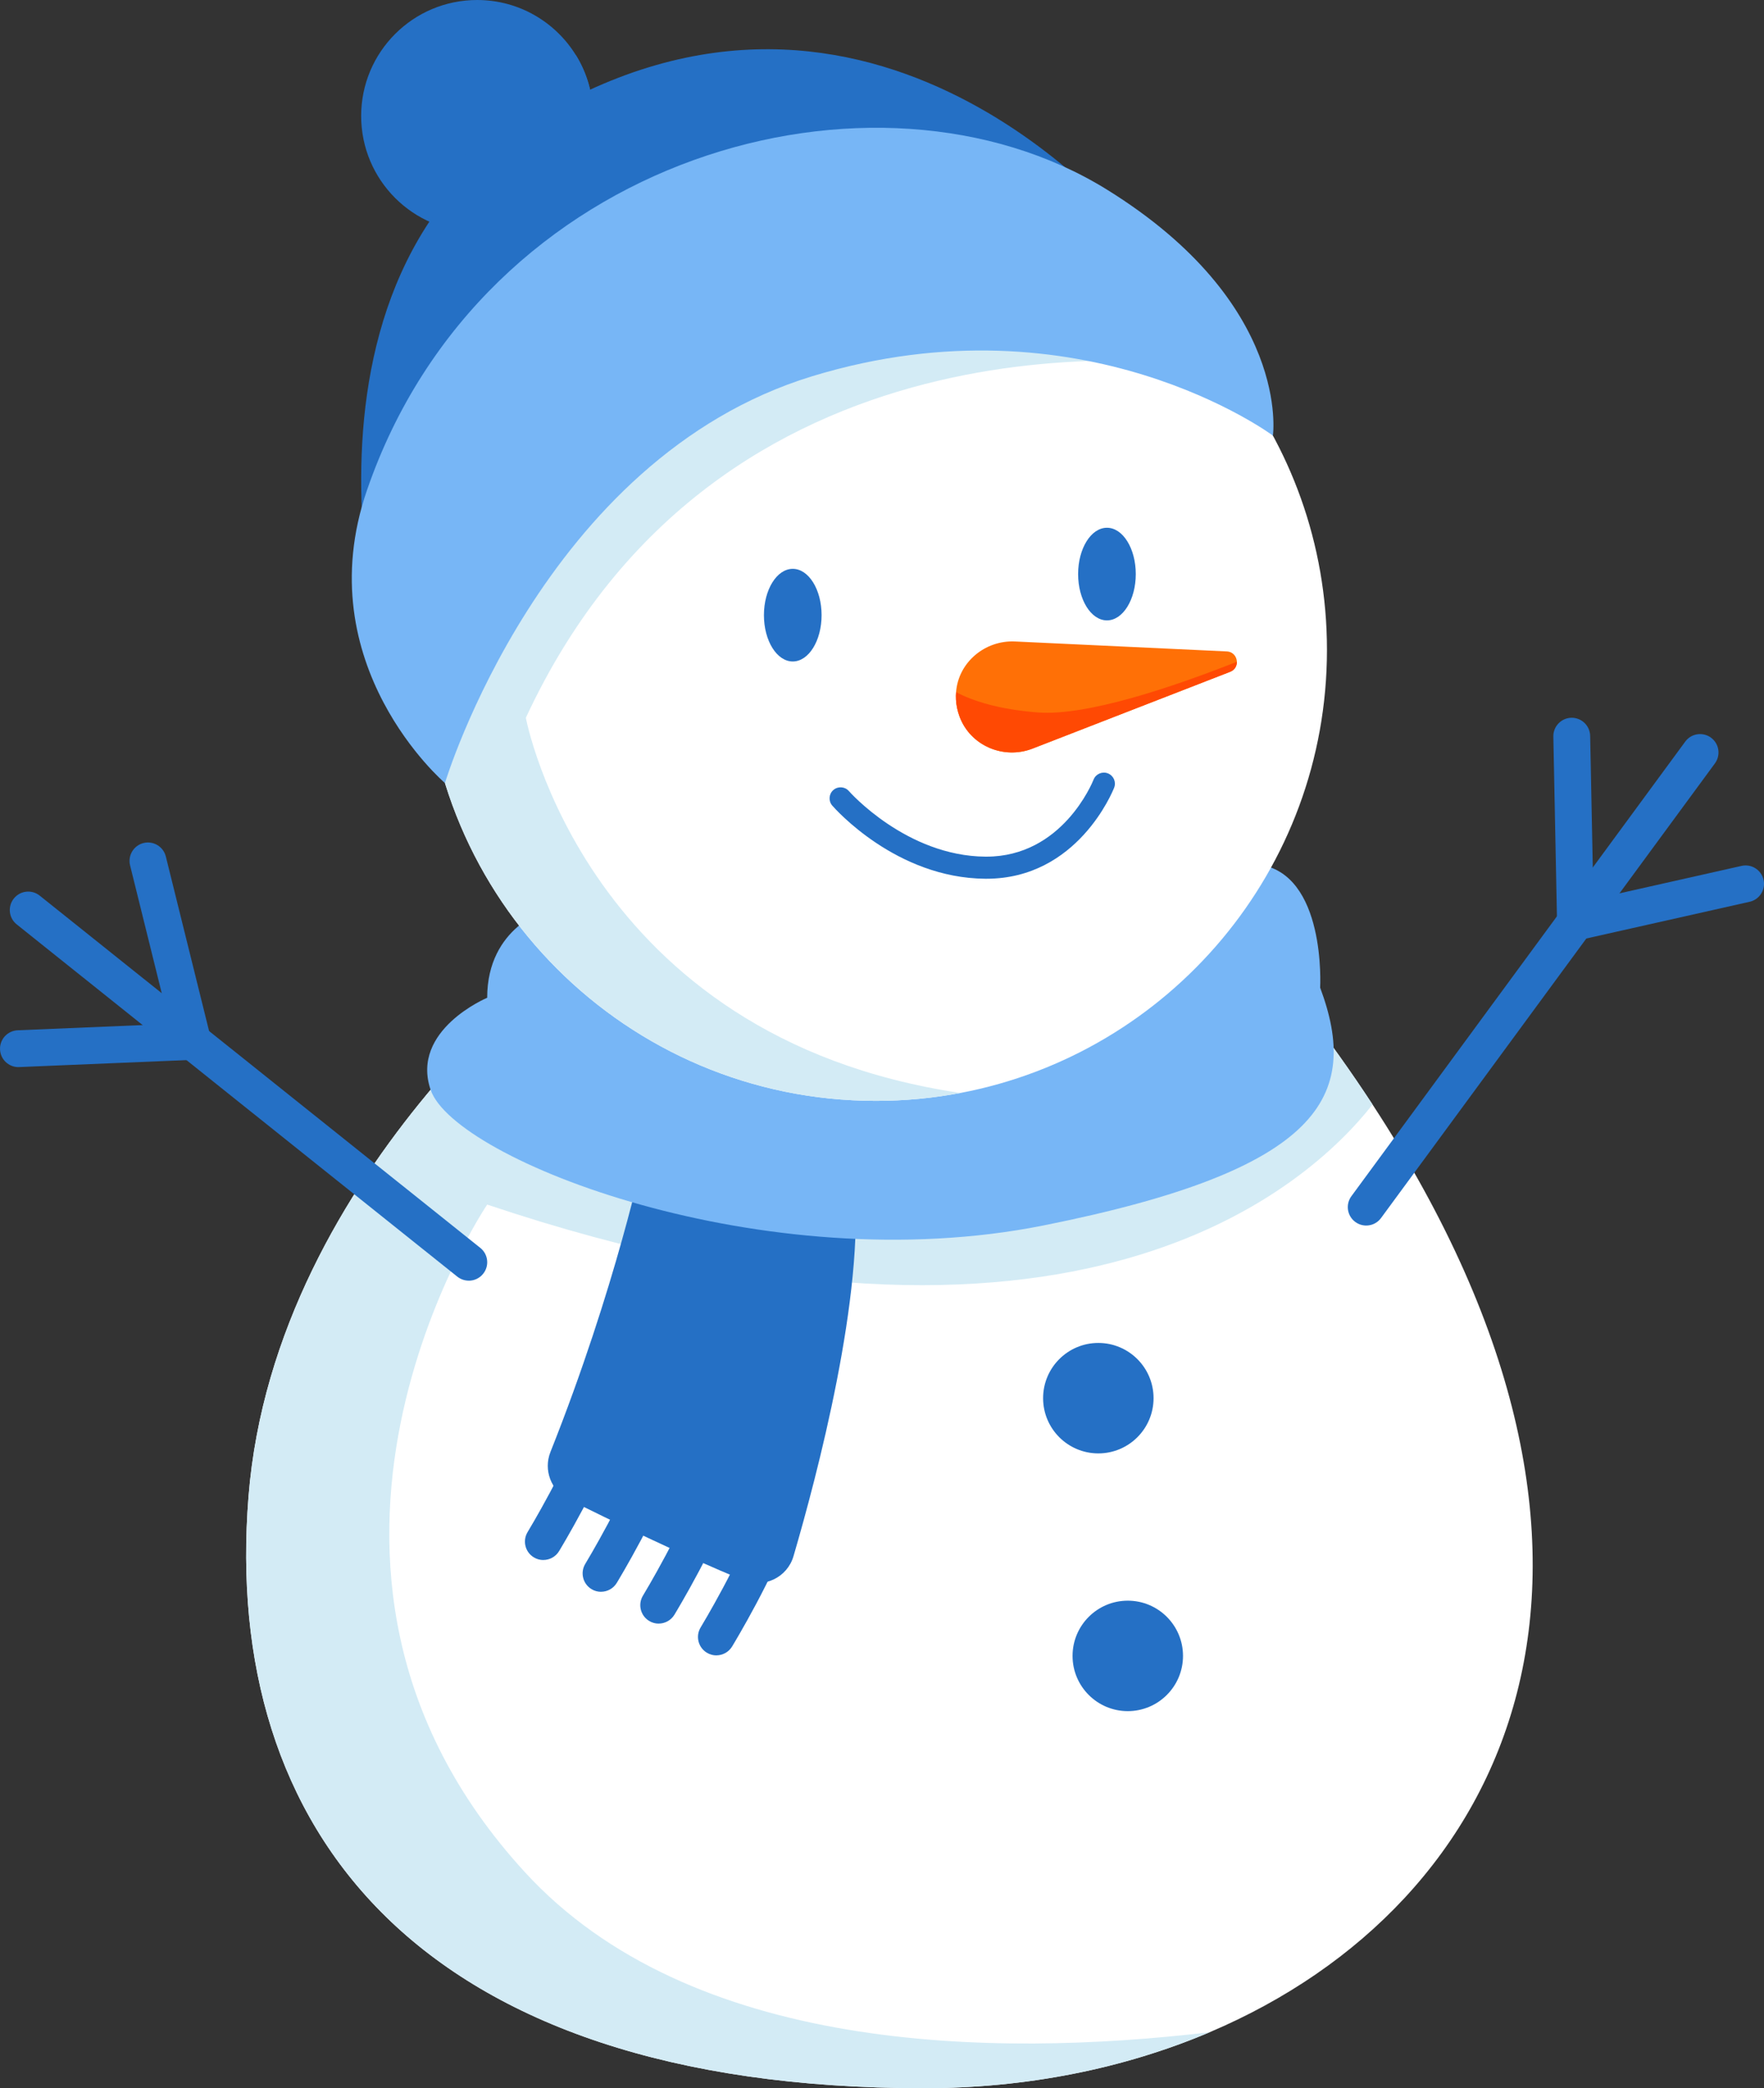
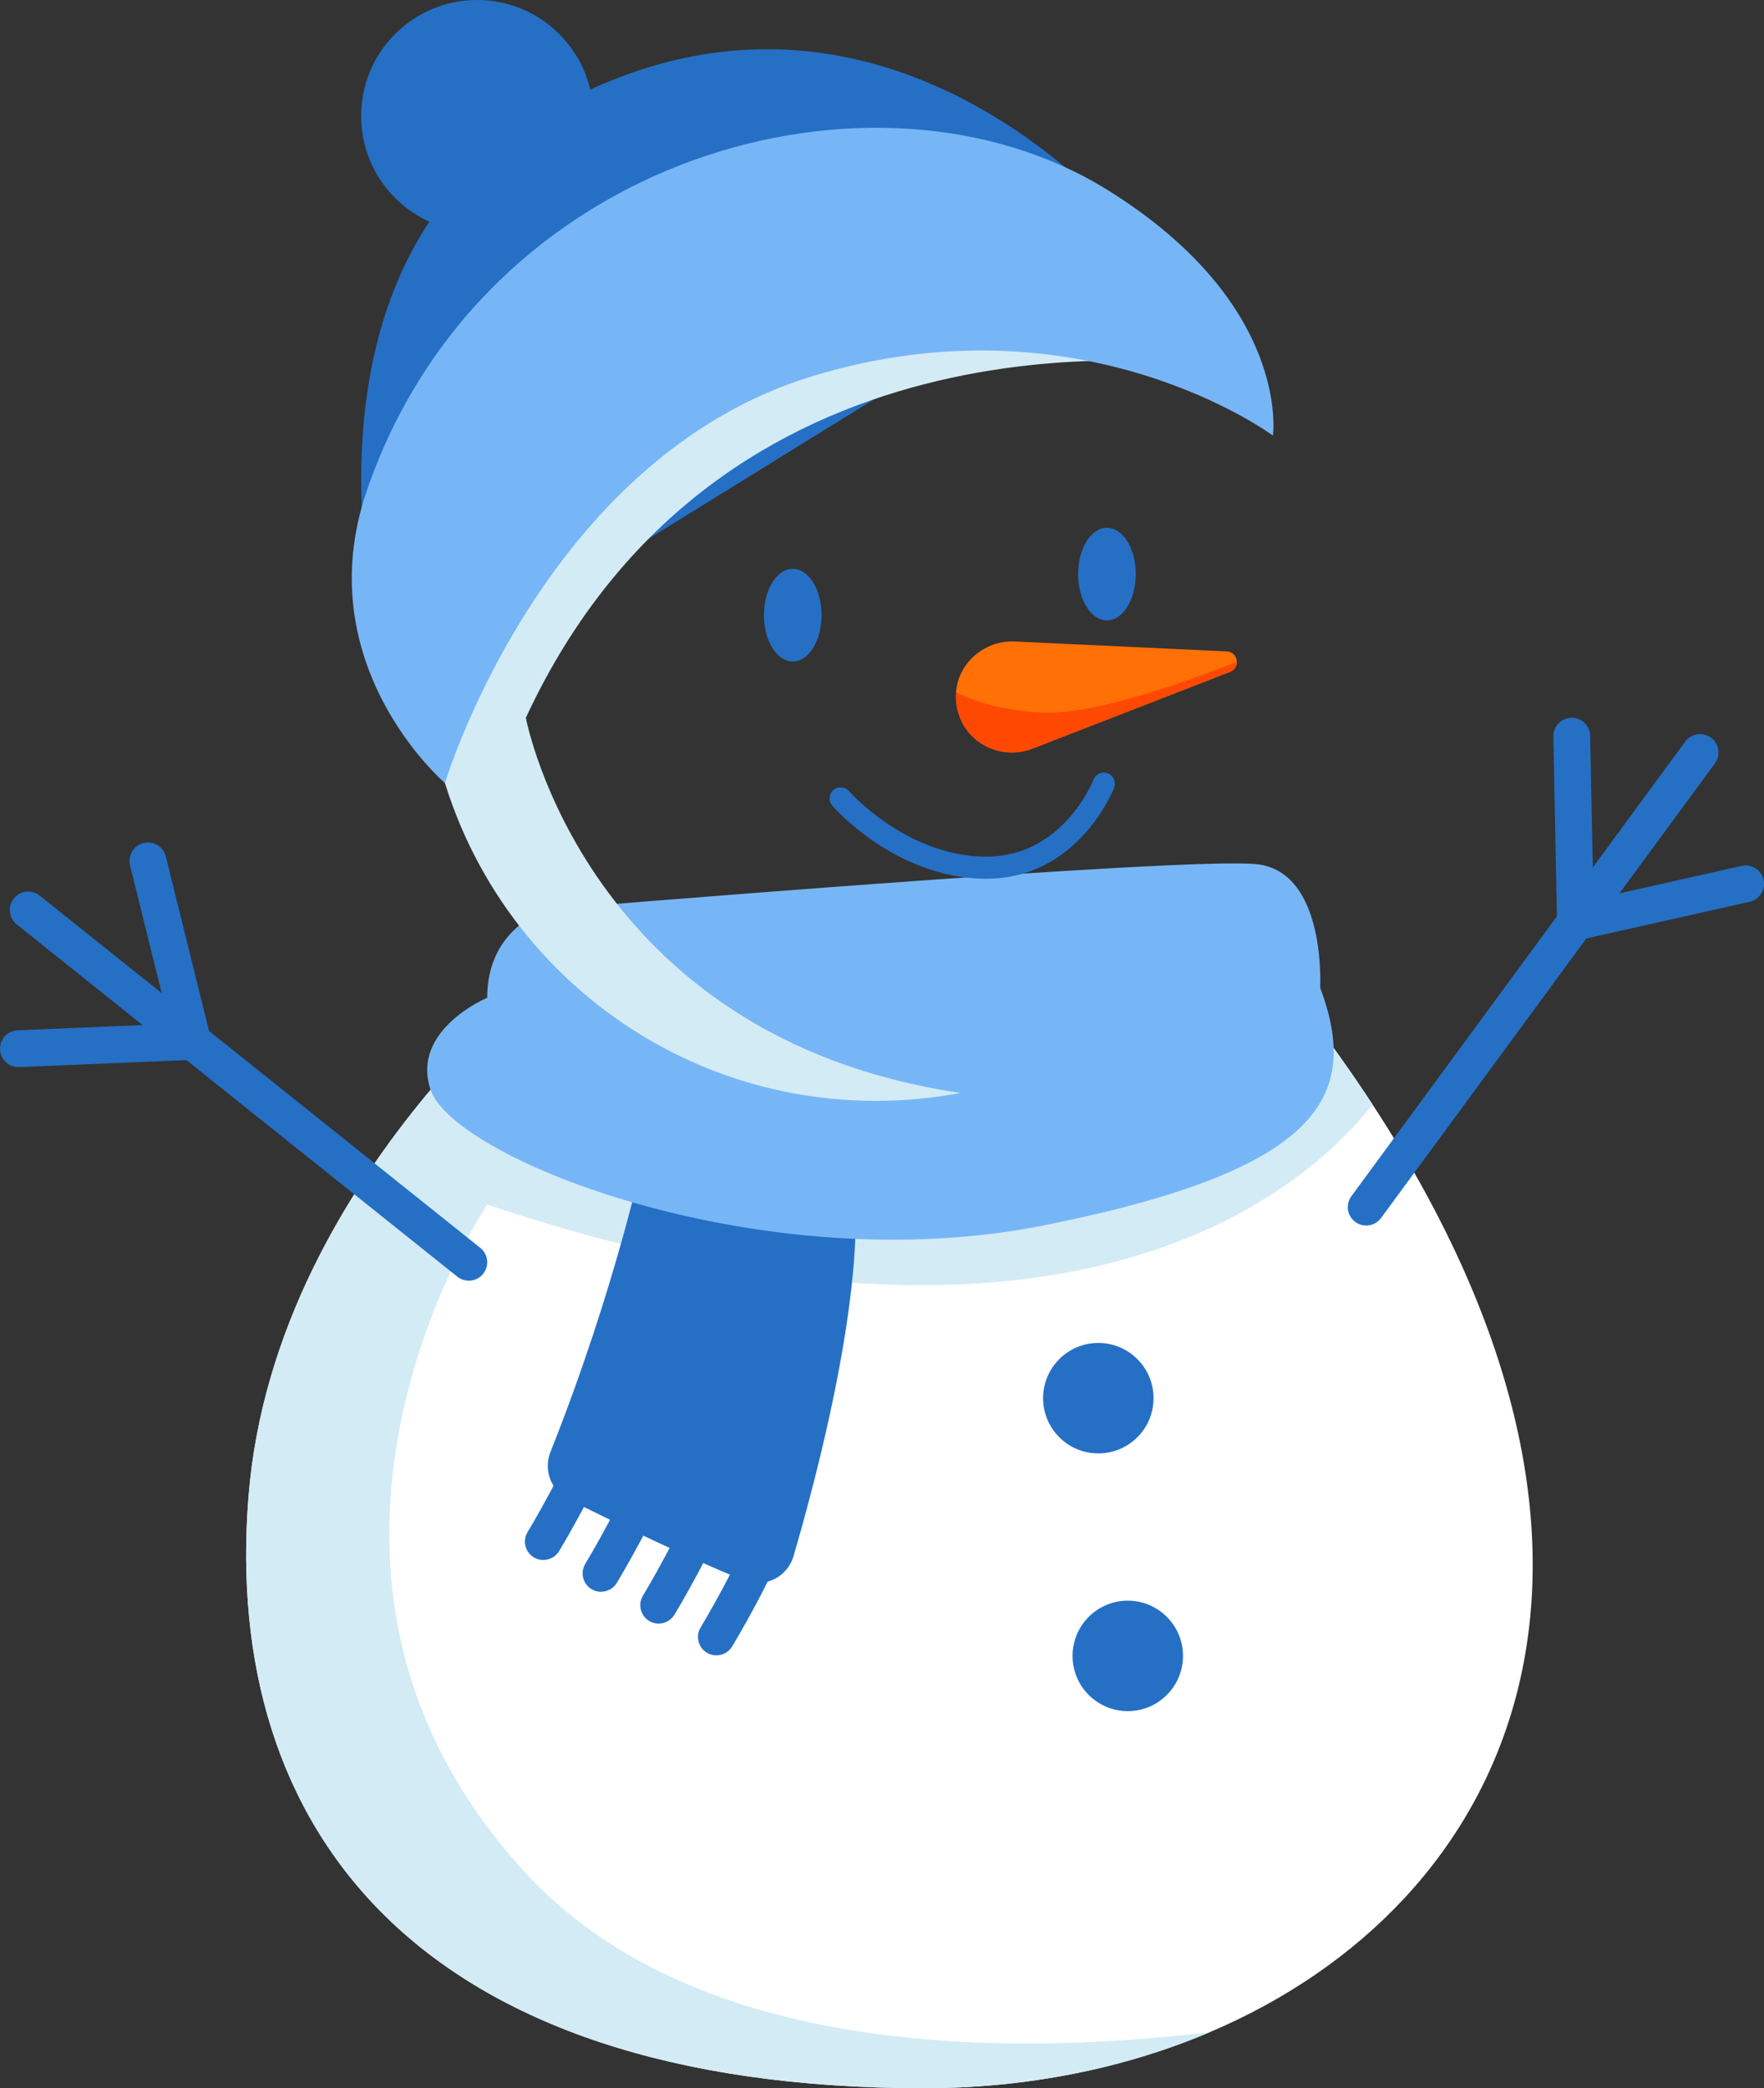
<svg xmlns="http://www.w3.org/2000/svg" viewBox="0 0 479.14 567.17">
  <rect x="0" y="0" width="479.14" height="567.17" fill="#333333" stroke="none" />
  <defs>
    <style>.cls-1{fill:#77b6f6;}.cls-2{fill:#ff7006;}.cls-3{fill:#d3ebf5;}.cls-4{isolation:isolate;}.cls-5{fill:#ff4903;}.cls-6{fill:#fff;}.cls-7,.cls-8{fill:#2570c5;}.cls-8{mix-blend-mode:multiply;}</style>
  </defs>
  <g class="cls-4">
    <g id="Layer_2">
      <g id="Illustration">
        <g id="Snowman">
          <path class="cls-6" d="M328.55,551.97c-23.41,9.94-49.93,15.2-77.55,15.2-138,0-190.67-70.67-183.5-160.67,7.16-90,91.5-151.05,91.5-151.05l172-9.62c16.55,18.64,30.41,36.72,41.81,54.16,81.61,124.77,37.82,217.13-44.26,251.98Z" />
          <path class="cls-3" d="M132.33,327.17s-66.17,98,10.25,181.33c44.86,48.92,126.34,50.5,185.97,43.47-23.41,9.94-49.93,15.2-77.55,15.2-138,0-190.67-70.67-183.5-160.67,7.16-90,91.5-151.05,91.5-151.05l172-9.62c16.55,18.64,30.41,36.72,41.81,54.16-17.02,21.69-80.61,80.83-240.48,27.18Z" />
          <path class="cls-7" d="M232,320.83l-57-8s-7.67,36.79-25.49,81.54c-1.95,4.9.17,10.48,4.89,12.84,11.09,5.54,31.12,15.31,47.55,22,5.58,2.27,11.89-.77,13.58-6.54,6.32-21.57,19.53-71.41,16.46-101.84Z" />
          <path class="cls-7" d="M147.58,423.71c-.88,0-1.78-.23-2.59-.73-2.36-1.43-3.11-4.51-1.68-6.87.11-.18,11.09-18.34,15.19-30.8.86-2.62,3.69-4.05,6.31-3.19,2.62.86,4.05,3.69,3.19,6.31-4.46,13.55-15.67,32.08-16.14,32.86-.94,1.55-2.59,2.41-4.28,2.41Z" />
-           <path class="cls-7" d="M163.25,432.34c-.88,0-1.78-.23-2.59-.73-2.36-1.43-3.11-4.51-1.68-6.87.11-.18,11.09-18.34,15.19-30.8.86-2.62,3.69-4.05,6.31-3.19,2.62.86,4.05,3.69,3.19,6.31-4.46,13.55-15.67,32.08-16.14,32.86-.94,1.55-2.59,2.41-4.28,2.41Z" />
+           <path class="cls-7" d="M163.25,432.34c-.88,0-1.78-.23-2.59-.73-2.36-1.43-3.11-4.51-1.68-6.87.11-.18,11.09-18.34,15.19-30.8.86-2.62,3.69-4.05,6.31-3.19,2.62.86,4.05,3.69,3.19,6.31-4.46,13.55-15.67,32.08-16.14,32.86-.94,1.55-2.59,2.41-4.28,2.41" />
          <path class="cls-7" d="M178.91,440.98c-.88,0-1.78-.23-2.59-.73-2.36-1.43-3.11-4.51-1.68-6.87.11-.18,11.09-18.34,15.19-30.8.86-2.62,3.69-4.05,6.31-3.19,2.62.86,4.05,3.69,3.19,6.31-4.46,13.55-15.67,32.08-16.14,32.86-.94,1.55-2.59,2.41-4.28,2.41Z" />
          <path class="cls-7" d="M194.58,449.61c-.88,0-1.78-.23-2.59-.73-2.36-1.43-3.11-4.51-1.68-6.87.11-.18,11.09-18.34,15.19-30.8.86-2.62,3.69-4.05,6.31-3.19,2.62.86,4.05,3.69,3.19,6.31-4.46,13.55-15.67,32.08-16.14,32.86-.94,1.55-2.59,2.41-4.28,2.41Z" />
          <path class="cls-1" d="M148.83,247s-16.5,4.62-16.5,24c0,0-20.88,8.75-15.37,24.99,6.47,19.06,90.62,51.98,166.37,36.87s86.25-35.11,75.25-64.61c0,0,1.75-31.25-17-33.5s-192.75,12.25-192.75,12.25Z" />
          <path class="cls-7" d="M161.1,31.5c0,17.01-13.48,30.87-30.35,31.48-.38.01-.76.02-1.15.02-17.4,0-31.5-14.1-31.5-31.5S112.2,0,129.6,0c11.36,0,21.31,6.01,26.85,15.02,2.95,4.79,4.65,10.44,4.65,16.48Z" />
          <path class="cls-8" d="M161.1,31.5c0,17.01-13.48,30.87-30.35,31.48-2.95-4.79-4.65-10.44-4.65-16.48,0-17.01,13.48-30.87,30.35-31.48,2.95,4.79,4.65,10.44,4.65,16.48Z" />
          <path class="cls-7" d="M308.5,64.5S240.67-22.17,149,30.17c-79.18,45.21-42.33,159.12-42.33,159.12l201.83-124.79Z" />
-           <path class="cls-6" d="M360.43,176.5c0,59.8-42.86,109.6-99.54,120.35-7.44,1.41-15.11,2.15-22.96,2.15-67.66,0-122.5-54.85-122.5-122.5s54.84-122.5,122.5-122.5c38.76,0,73.32,18.01,95.77,46.11,16.73,20.95,26.73,47.51,26.73,76.39Z" />
          <ellipse class="cls-7" cx="215.33" cy="167.08" rx="7.83" ry="12.58" />
          <ellipse class="cls-7" cx="300.67" cy="155.92" rx="7.83" ry="12.58" />
          <path class="cls-7" d="M267.92,238.67c-.09,0-.18,0-.28,0-24.25-.17-40.88-19.07-41.58-19.87-1.08-1.25-.95-3.15.3-4.23,1.25-1.08,3.15-.95,4.23.3.16.19,15.62,17.65,37.09,17.8.08,0,.15,0,.23,0,20.6,0,28.79-20.08,29.13-20.93.61-1.54,2.35-2.29,3.89-1.69,1.54.61,2.3,2.34,1.7,3.88-.4,1.01-9.97,24.74-34.7,24.74Z" />
          <path class="cls-2" d="M335.96,179.74c.03,1.1-.54,2.23-1.83,2.73l-53.66,20.85c-7.9,3.07-16.95-.8-19.86-8.76-.52-1.43-.87-2.96-.95-4.56-.01-.36-.02-.71-.02-1.06,0-.32.02-.64.05-.95.6-8.05,7.81-14.14,16-13.76l57.53,2.7c1.71.08,2.7,1.43,2.74,2.81Z" />
          <path class="cls-5" d="M335.96,179.74c.03,1.1-.54,2.23-1.83,2.73l-53.66,20.85c-7.9,3.07-16.95-.8-19.86-8.76-.52-1.43-.87-2.96-.95-4.56-.01-.36-.02-.71-.02-1.06,0-.32.02-.64.05-.95,4.31,2.28,11.26,4.65,22.14,5.51,13.23,1.04,36.55-6.82,54.13-13.76Z" />
          <path class="cls-3" d="M142.83,194.95s16.18,86.84,118.06,101.9c-7.44,1.41-15.11,2.15-22.96,2.15-67.66,0-122.5-54.85-122.5-122.5s54.84-122.5,122.5-122.5c38.76,0,73.32,18.01,95.77,46.11-17.99-2.86-138.67-17.48-190.87,94.84Z" />
          <path class="cls-7" d="M127.33,347.83c-1.09,0-2.2-.36-3.12-1.09L4.54,251.07c-2.16-1.72-2.51-4.87-.78-7.03,1.72-2.16,4.87-2.51,7.03-.78l119.67,95.67c2.16,1.72,2.51,4.87.78,7.03-.99,1.24-2.44,1.88-3.91,1.88Z" />
          <path class="cls-7" d="M5,289.83c-2.67,0-4.88-2.1-4.99-4.79-.12-2.76,2.03-5.09,4.79-5.21l41.2-1.72-10.67-43.08c-.66-2.68.97-5.39,3.65-6.06,2.68-.66,5.39.97,6.06,3.65l12.15,49.03c.36,1.46.05,3-.85,4.2-.9,1.2-2.29,1.93-3.79,2l-47.31,1.97c-.07,0-.14,0-.21,0Z" />
          <path class="cls-7" d="M372.39,332.69c1.06-.28,2.03-.92,2.73-1.87l90.69-123.48c1.63-2.23,1.16-5.35-1.07-6.99-2.23-1.63-5.36-1.16-6.99,1.07l-90.69,123.48c-1.63,2.23-1.16,5.35,1.07,6.99,1.27.94,2.85,1.18,4.26.8Z" />
          <path class="cls-7" d="M475.44,244.88c2.57-.69,4.17-3.3,3.58-5.92-.61-2.69-3.28-4.39-5.98-3.78l-40.23,9.05-.89-44.38c-.06-2.76-2.34-4.95-5.1-4.9-2.76.06-4.95,2.34-4.9,5.1l1.01,50.5c.03,1.5.73,2.91,1.91,3.83,1.18.93,2.72,1.27,4.18.94l46.2-10.39c.07-.02.14-.03.21-.05Z" />
          <path class="cls-1" d="M345.75,118.31s-51.75-38.48-125.08-16.14-99.81,110.51-99.81,110.51c0,0-37.52-32-21.19-79.51C131.08,41.75,237.94,12.64,300.67,51.5c50.17,31.08,45.08,66.81,45.08,66.81Z" />
          <circle class="cls-7" cx="298.33" cy="379.75" r="15" />
          <circle class="cls-7" cx="306.33" cy="449.75" r="15" />
        </g>
      </g>
    </g>
  </g>
</svg>